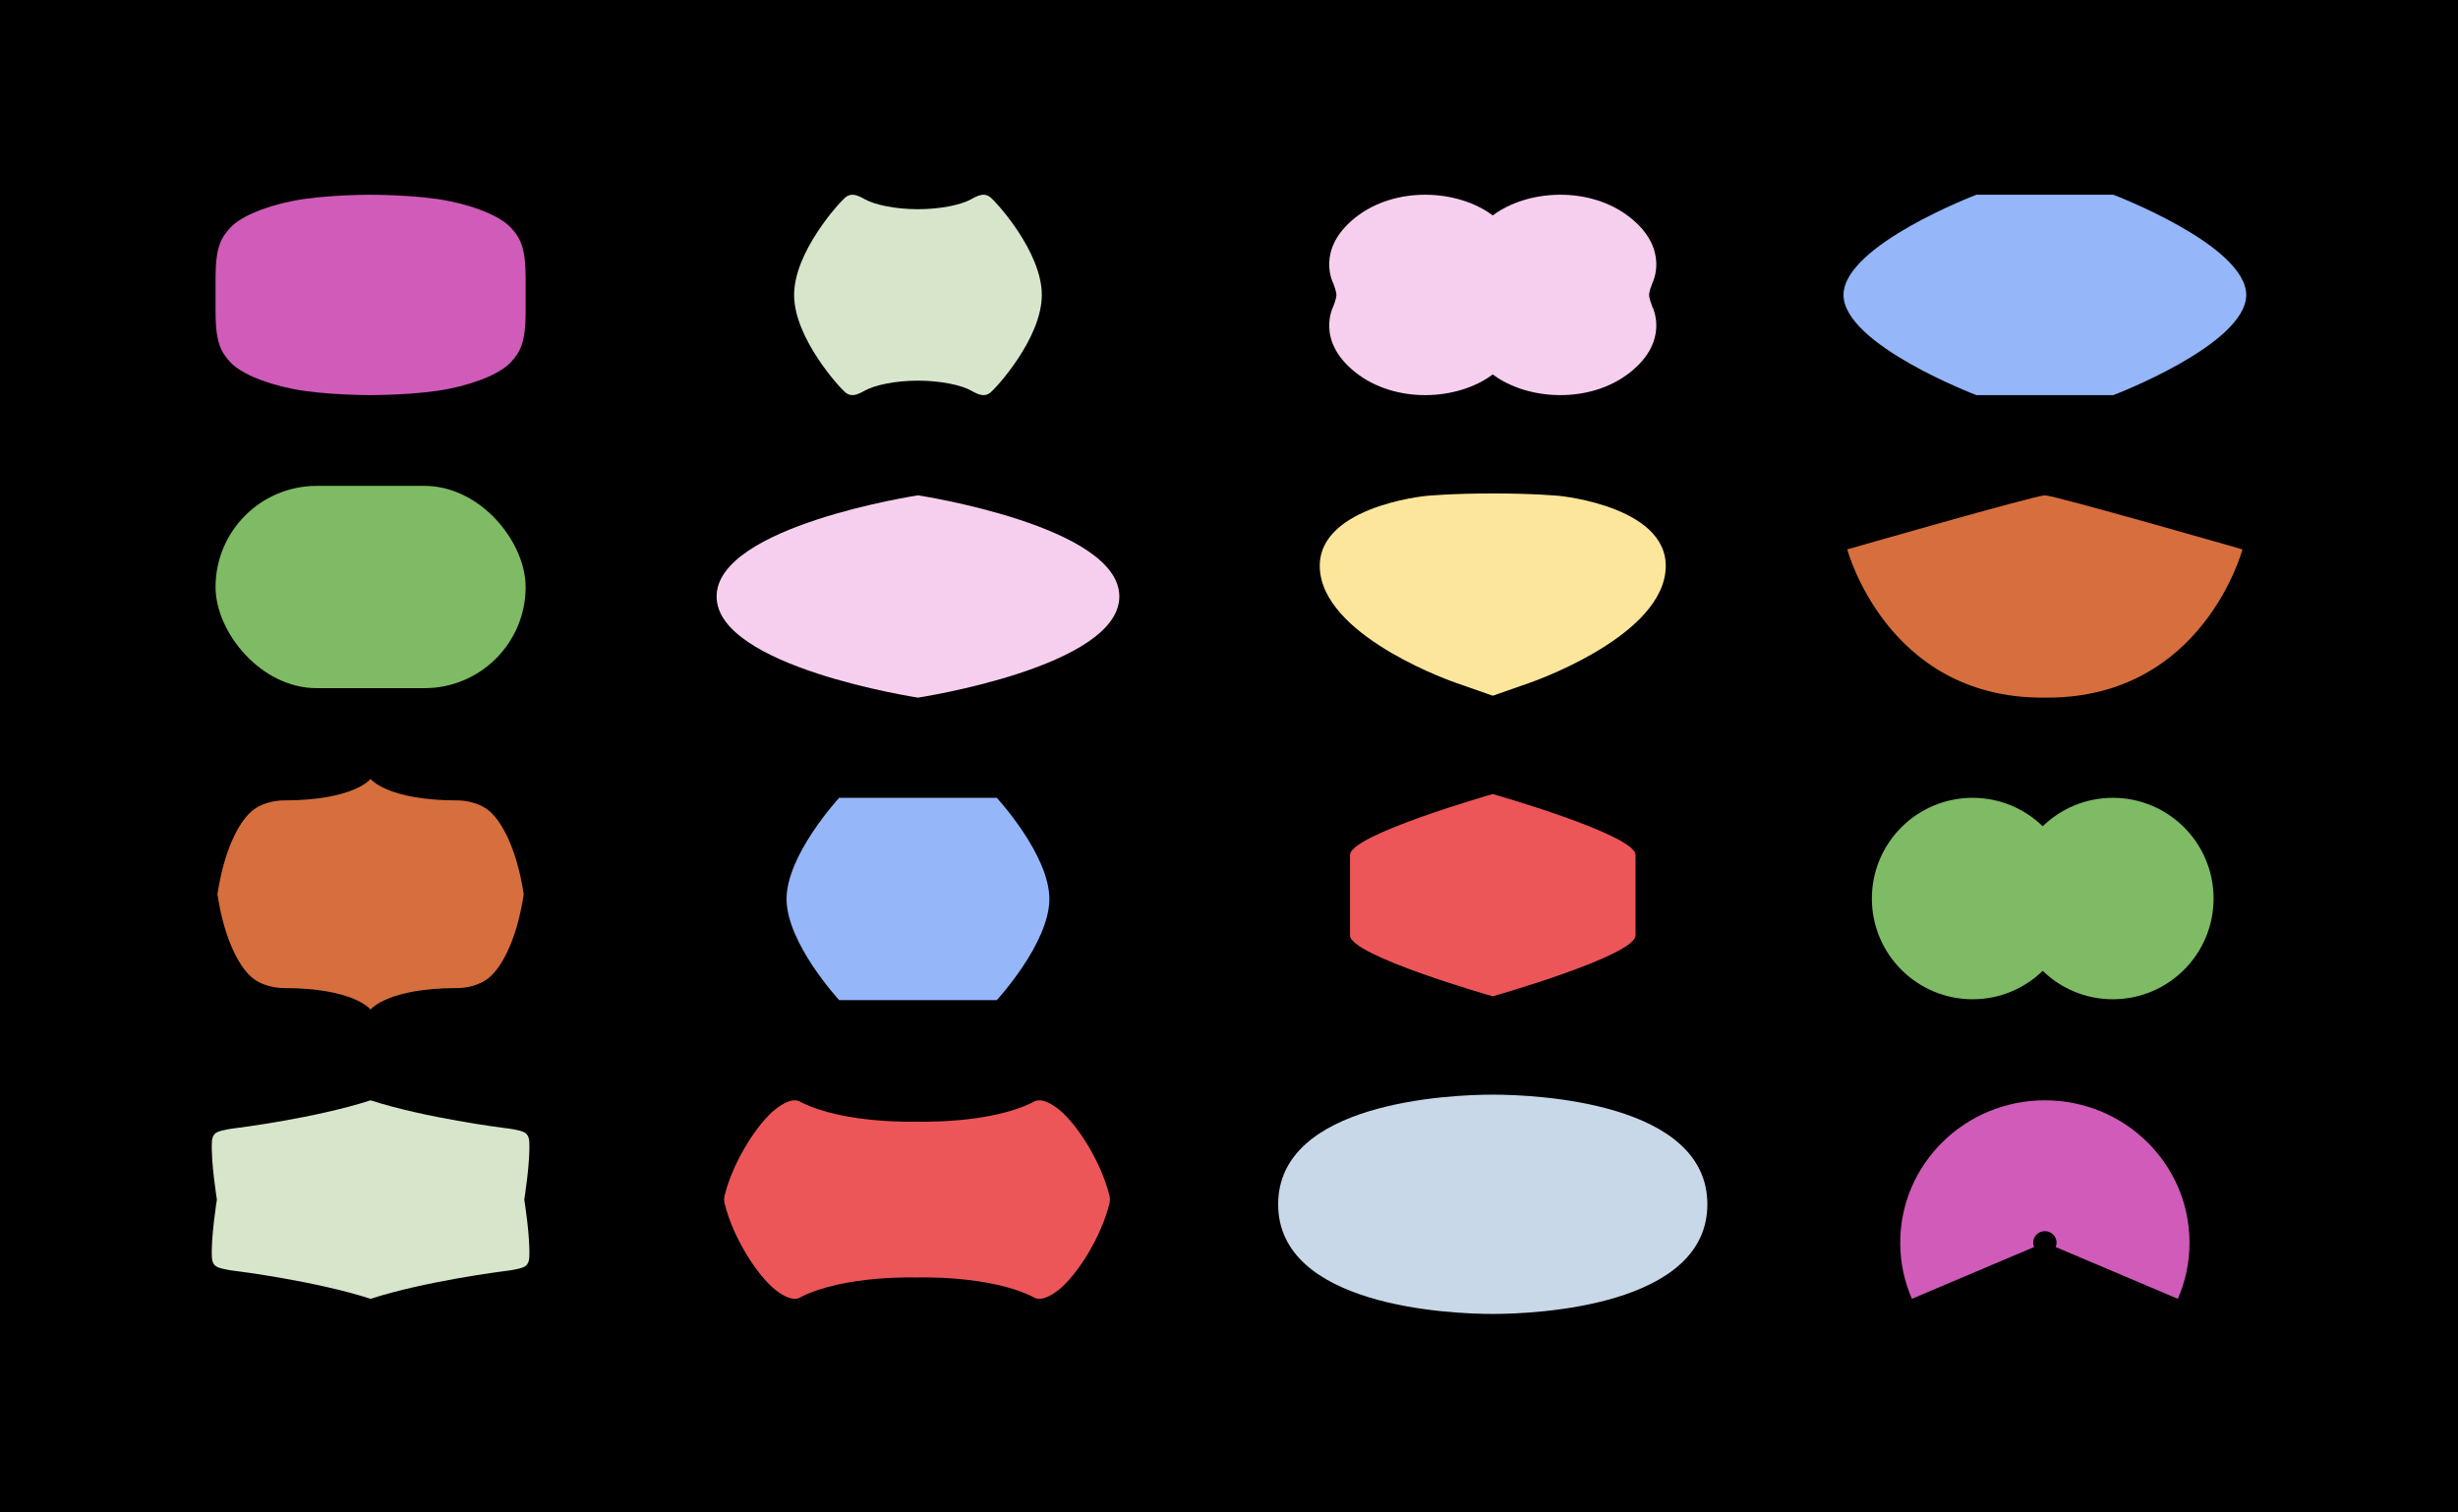
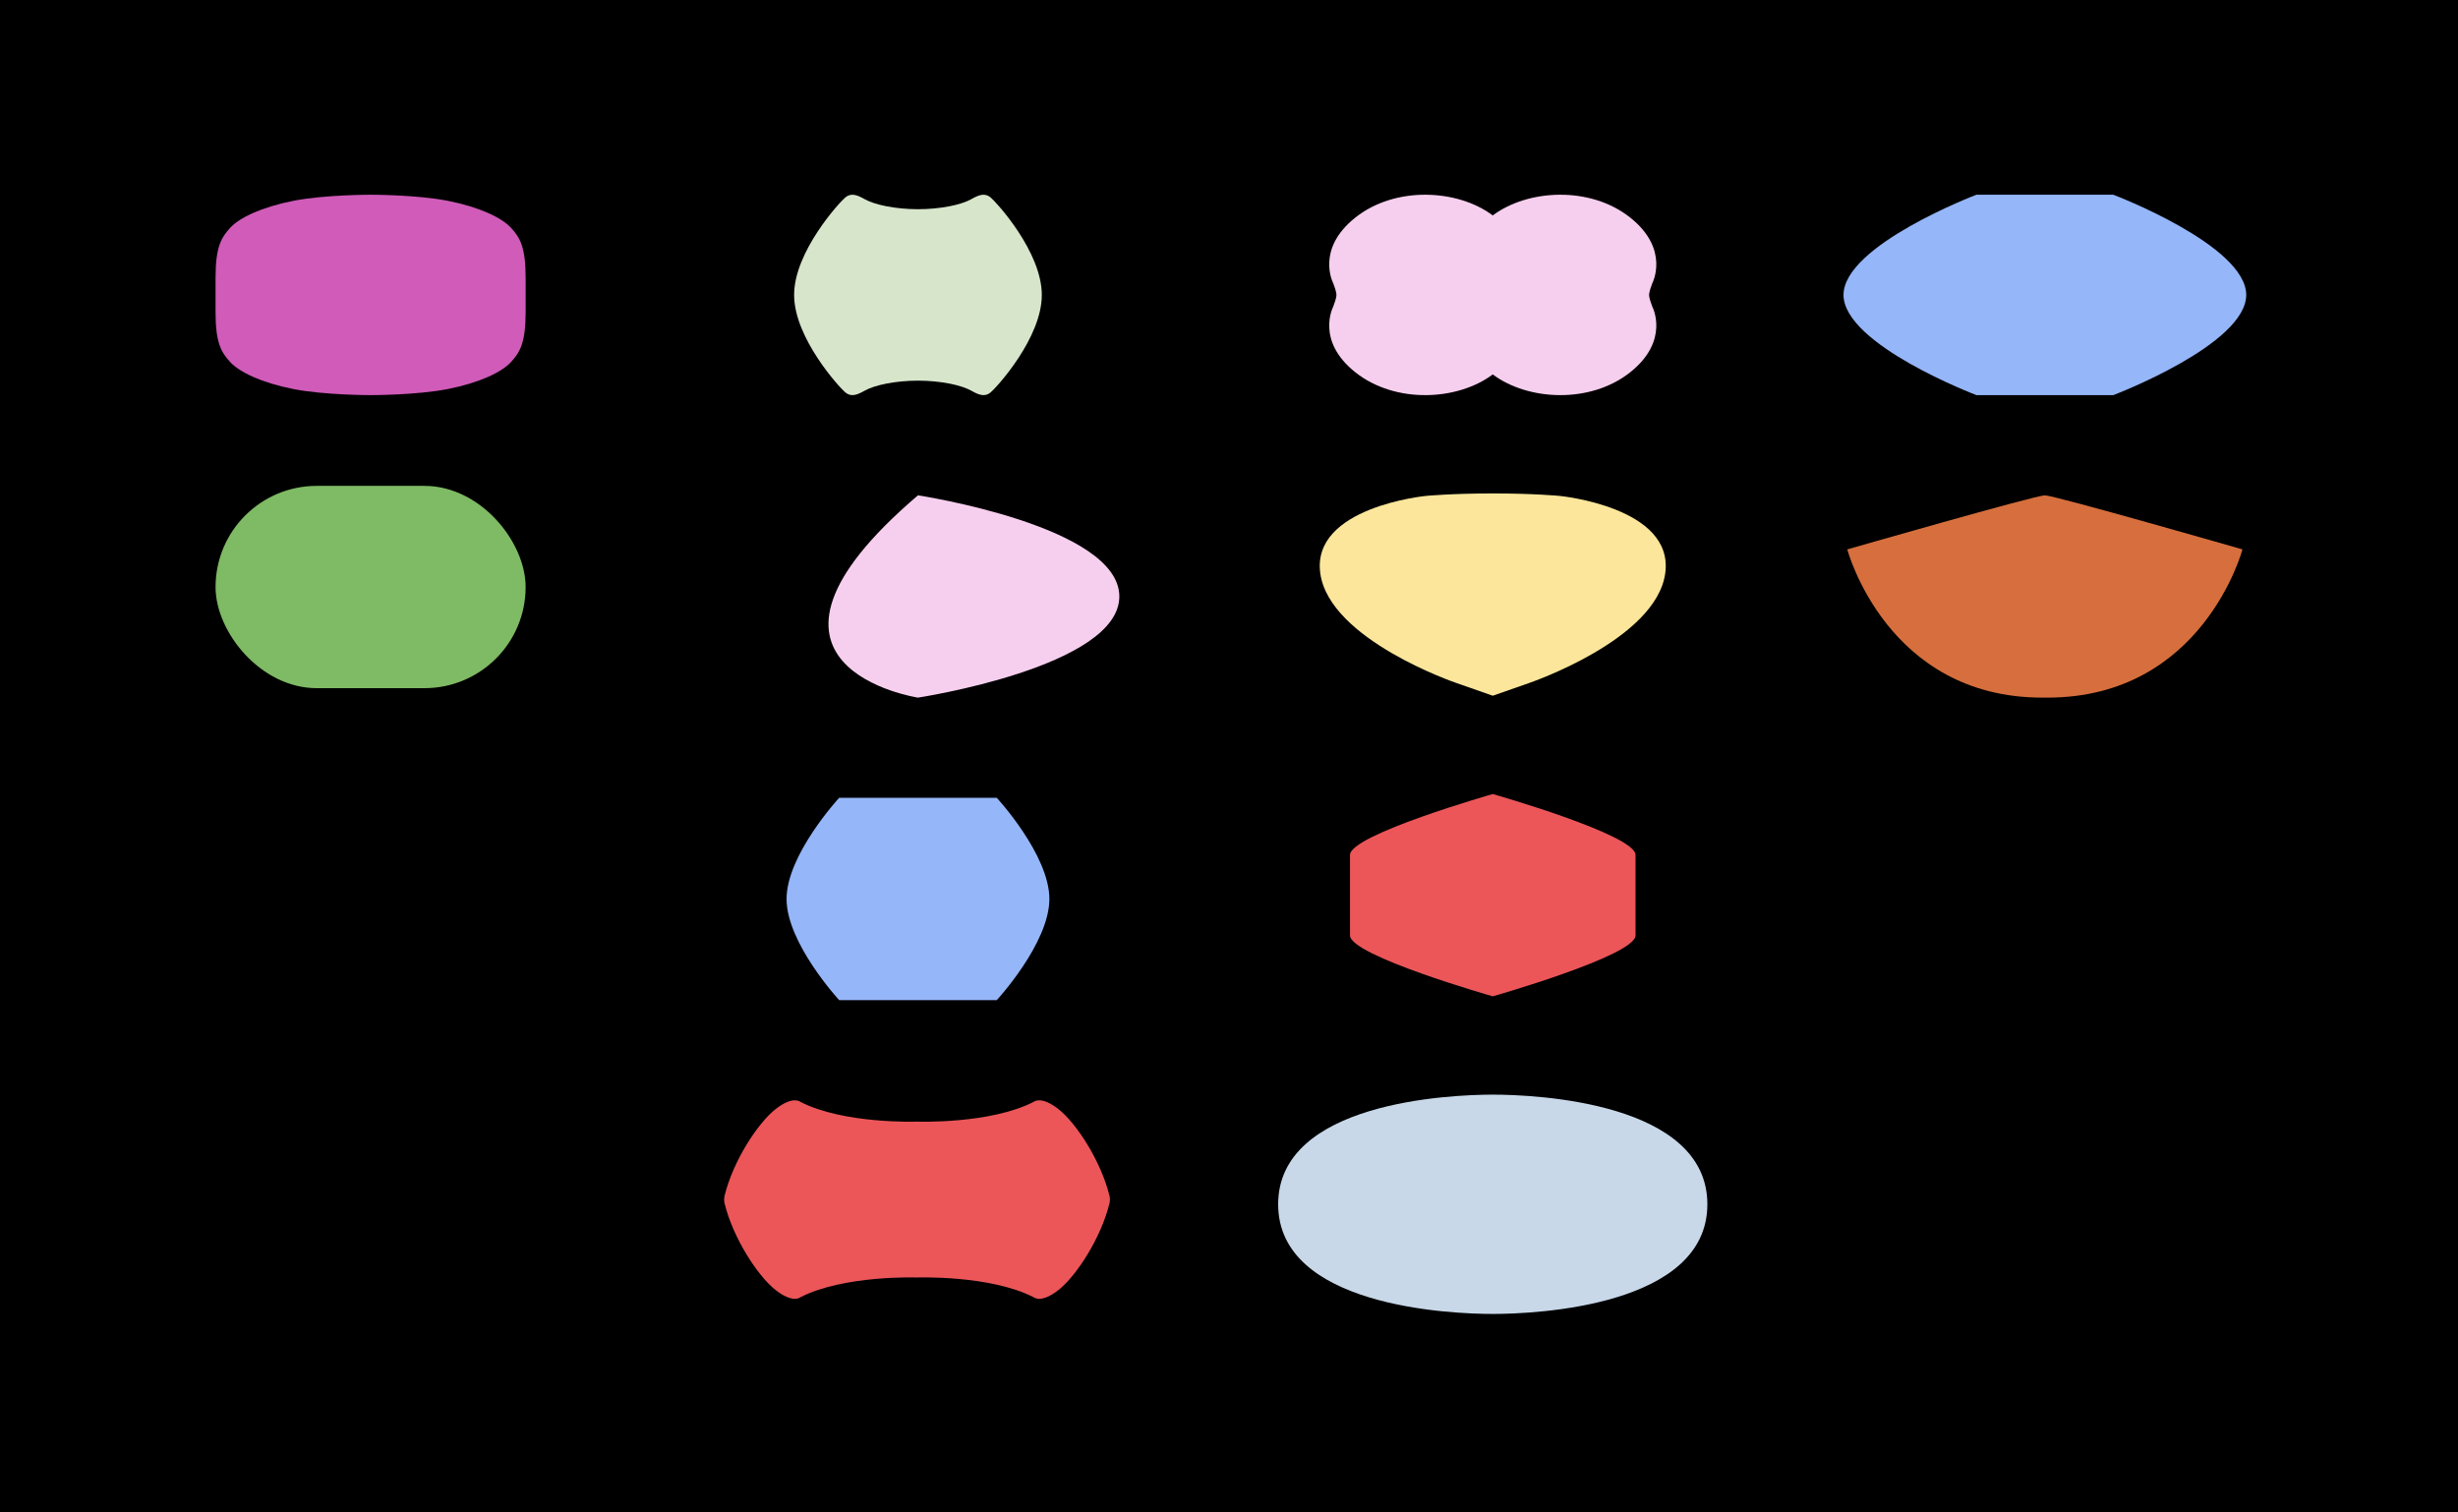
<svg xmlns="http://www.w3.org/2000/svg" width="1300" height="800" viewBox="0 0 1300 800" fill="none">
  <rect width="1300" height="800" fill="black" />
  <path d="M586.805 632.572C582.229 613.891 569.153 594.031 559.892 586.73C550.632 579.429 546.818 582.757 546.818 582.757C523.719 594.675 485 593.277 485 593.277C485 593.277 446.279 594.673 423.181 582.757C423.181 582.757 419.368 579.429 410.108 586.73C400.847 594.031 387.771 613.891 383.195 632.572C383.195 632.572 383 633.363 383 634.184V634.816C383 635.637 383.195 636.428 383.195 636.428C387.771 655.109 400.847 674.969 410.108 682.27C419.368 689.571 423.181 686.243 423.181 686.243C446.281 674.325 485 675.723 485 675.723C485 675.723 523.721 674.327 546.818 686.243C546.818 686.243 550.632 689.571 559.892 682.27C569.153 674.969 582.229 655.109 586.805 636.428C586.805 636.428 587 635.637 587 634.816V634.184C587 633.363 586.805 632.572 586.805 632.572Z" fill="#EC5659" />
-   <path d="M257.71 428.128C250.753 423.138 242.091 423.376 242.091 423.376C204.641 423.376 196 412 196 412C196 412 187.359 423.376 149.909 423.376C149.909 423.376 141.245 423.138 134.29 428.128C127.798 432.785 118.953 446.948 115 473C118.951 499.052 127.796 513.213 134.29 517.872C141.247 522.862 149.909 522.624 149.909 522.624C187.359 522.624 196 534 196 534C196 534 204.641 522.624 242.091 522.624C242.091 522.624 250.755 522.862 257.71 517.872C264.202 513.215 273.047 499.052 277 473C273.049 446.948 264.204 432.787 257.71 428.128Z" fill="#D66F3D" />
-   <path d="M279.919 603.841C279.919 603.841 279.919 599.742 276.758 598.737C276.758 598.737 275.258 597.654 266.251 596.572C266.251 596.572 225.098 591.416 196 582C166.902 591.418 125.749 596.572 125.749 596.572C116.742 597.654 115.242 598.737 115.242 598.737C112.081 599.742 112.081 603.841 112.081 603.841C111.449 614.205 114.714 634.5 114.714 634.5C114.714 634.5 111.451 654.795 112.081 665.159C112.081 665.159 112.081 669.258 115.242 670.263C115.242 670.263 116.742 671.346 125.749 672.428C125.749 672.428 166.902 677.584 196 687C225.098 677.582 266.251 672.428 266.251 672.428C275.258 671.346 276.758 670.263 276.758 670.263C279.919 669.258 279.919 665.159 279.919 665.159C280.551 654.795 277.286 634.5 277.286 634.5C277.286 634.5 280.549 614.205 279.919 603.841Z" fill="#D7E5CB" />
-   <path d="M485.5 262C485.5 262 379 278.193 379 315.5C379 352.807 485.5 369 485.5 369C485.5 369 592 352.807 592 315.5C592 278.193 485.5 262 485.5 262Z" fill="#F7CFEE" />
+   <path d="M485.5 262C379 352.807 485.5 369 485.5 369C485.5 369 592 352.807 592 315.5C592 278.193 485.5 262 485.5 262Z" fill="#F7CFEE" />
  <path d="M789.5 420C789.5 420 714 441.513 714 452.194V494.806C714 505.487 789.5 527 789.5 527C789.5 527 865 505.487 865 494.806V452.194C865 441.513 789.5 420 789.5 420Z" fill="#EC5659" />
  <path d="M527.184 422H443.816C443.816 422 416 452.109 416 475.5C416 498.891 443.816 529 443.816 529H527.184C527.184 529 555 498.891 555 475.5C555 452.109 527.184 422 527.184 422Z" fill="#95B6F9" />
  <path d="M270.133 120.365C265.258 115.127 253.629 109.553 237.041 106.257C220.451 102.962 196 103 196 103C196 103 171.549 102.962 154.959 106.257C138.369 109.553 126.739 115.127 121.867 120.365C116.994 125.603 114 130.671 114 146.891V165.109C114 181.329 116.992 186.397 121.867 191.635C126.742 196.873 138.371 202.447 154.959 205.743C171.549 209.038 196 209 196 209C196 209 220.451 209.038 237.041 205.743C253.631 202.447 265.261 196.873 270.133 191.635C275.008 186.397 278 181.329 278 165.109V146.891C278 130.671 275.008 125.603 270.133 120.365Z" fill="#D05BB9" />
  <path d="M824.732 262.296C824.732 262.296 811.395 261 789.5 261C767.605 261 754.268 262.296 754.268 262.296C754.268 262.296 693.376 268.106 698.281 303.279C703.186 338.453 770.2 361.246 770.2 361.246L789.5 368L808.8 361.246C808.8 361.246 875.811 338.453 880.719 303.279C885.624 268.106 824.732 262.296 824.732 262.296Z" fill="#FBE69B" />
  <path d="M872.198 156C872.198 156 871.966 154.732 873.905 149.743C873.905 149.743 883.344 131.858 862.154 115.058C840.965 98.258 807.987 100.077 789.5 113.956C771.011 100.077 738.035 98.256 716.846 115.058C695.656 131.86 705.095 149.743 705.095 149.743C707.034 154.732 706.802 156 706.802 156C706.802 156 707.034 157.268 705.095 162.257C705.095 162.257 695.656 180.142 716.846 196.942C738.035 213.742 771.013 211.923 789.5 198.044C807.989 211.923 840.965 213.744 862.154 196.942C883.344 180.14 873.905 162.257 873.905 162.257C871.966 157.268 872.198 156 872.198 156Z" fill="#F7CFEE" />
  <path d="M485.375 201.341C497.633 201.341 508.467 203.708 513.684 206.648C517.624 208.869 520.801 210.146 523.912 207.578C527.023 205.01 551 178.83 551 156.005V155.995C551 133.17 526.903 106.891 523.912 104.422C520.801 101.854 517.624 103.133 513.684 105.352C508.467 108.29 497.633 110.659 485.375 110.659H485.625C473.367 110.659 462.533 108.292 457.316 105.352C453.376 103.131 450.199 101.854 447.088 104.422C443.977 106.99 420 133.17 420 155.995V156.005C420 178.83 444.097 205.109 447.088 207.578C450.199 210.146 453.376 208.867 457.316 206.648C462.533 203.71 473.367 201.341 485.625 201.341H485.375Z" fill="#D7E5CB" />
  <rect x="114" y="257" width="164" height="107" rx="53.5" fill="#7FBA64" />
  <path d="M1117.7 209C1117.7 209 1188 182.308 1188 155.934V156.066C1188 129.69 1117.7 103 1117.7 103H1045.3C1045.3 103 975 129.692 975 156.066V155.934C975 182.31 1045.3 209 1045.3 209H1117.7Z" fill="#95B6F9" />
  <path d="M1082.86 369C1165.27 369 1186 290.593 1186 290.593C1186 290.593 1086.52 262 1081.49 262H1081.51C1076.48 262 977 290.593 977 290.593C977 290.593 997.729 369 1080.14 369H1082.86H1082.86Z" fill="#D66F3D" />
-   <path fill-rule="evenodd" clip-rule="evenodd" d="M1080.36 513.525C1070.77 522.827 1057.69 528.554 1043.28 528.554C1013.85 528.554 990 504.701 990 475.277C990 445.853 1013.85 422 1043.28 422C1057.69 422 1070.77 427.726 1080.36 437.029C1089.96 427.726 1103.04 422 1117.45 422C1146.88 422 1170.73 445.853 1170.73 475.277C1170.73 504.701 1146.88 528.554 1117.45 528.554C1103.04 528.554 1089.96 522.827 1080.36 513.525Z" fill="#7FBA64" />
  <path d="M789.5 695C812.352 695 903 691.02 903 637C903 582.98 812.352 579 789.5 579C766.648 579 676 582.98 676 637C676 691.02 766.648 695 789.5 695Z" fill="#C8D8E9" />
-   <path d="M1075.31 657.299C1075.31 653.934 1078.08 651.207 1081.5 651.207C1084.92 651.207 1087.69 653.934 1087.69 657.299C1087.69 658.12 1087.52 658.901 1087.22 659.617L1151.82 687C1155.8 677.887 1158 667.846 1158 657.299C1158 615.711 1123.75 582 1081.5 582C1039.25 582 1005 615.711 1005 657.299C1005 667.846 1007.2 677.885 1011.18 686.998C1012.47 686.452 1066.21 663.67 1075.78 659.615C1075.48 658.901 1075.31 658.118 1075.31 657.299Z" fill="#D05BB9" />
</svg>